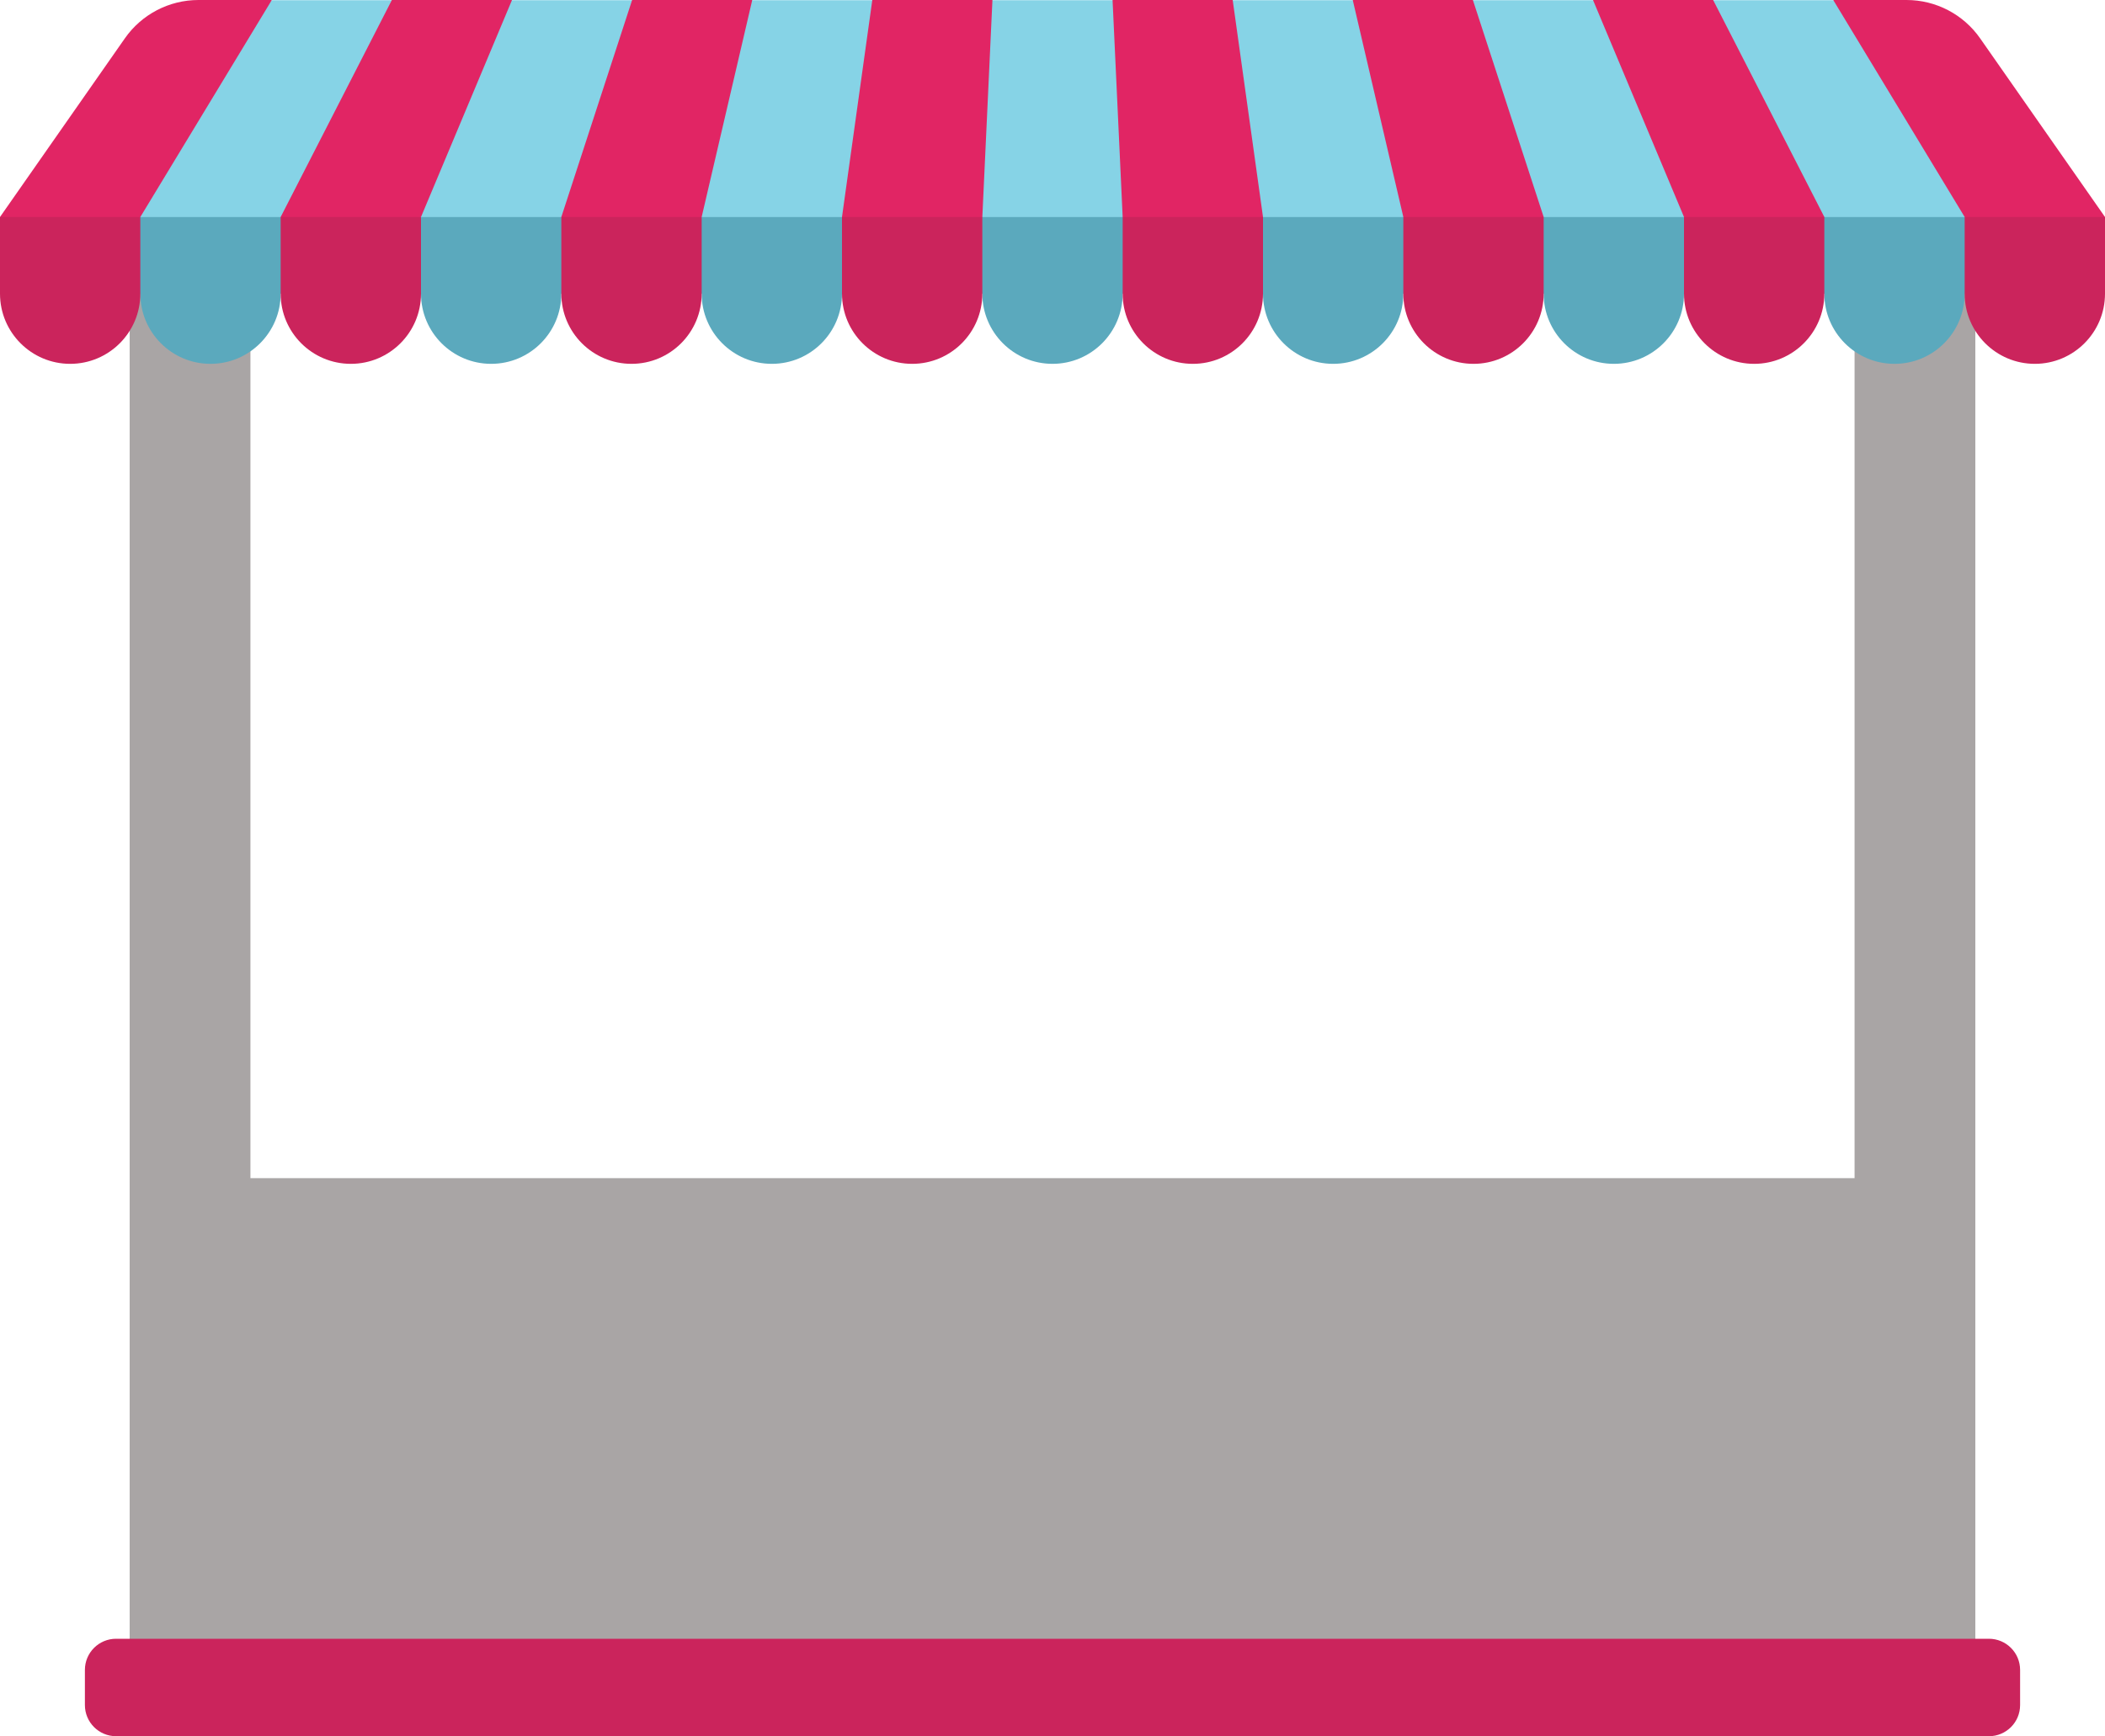
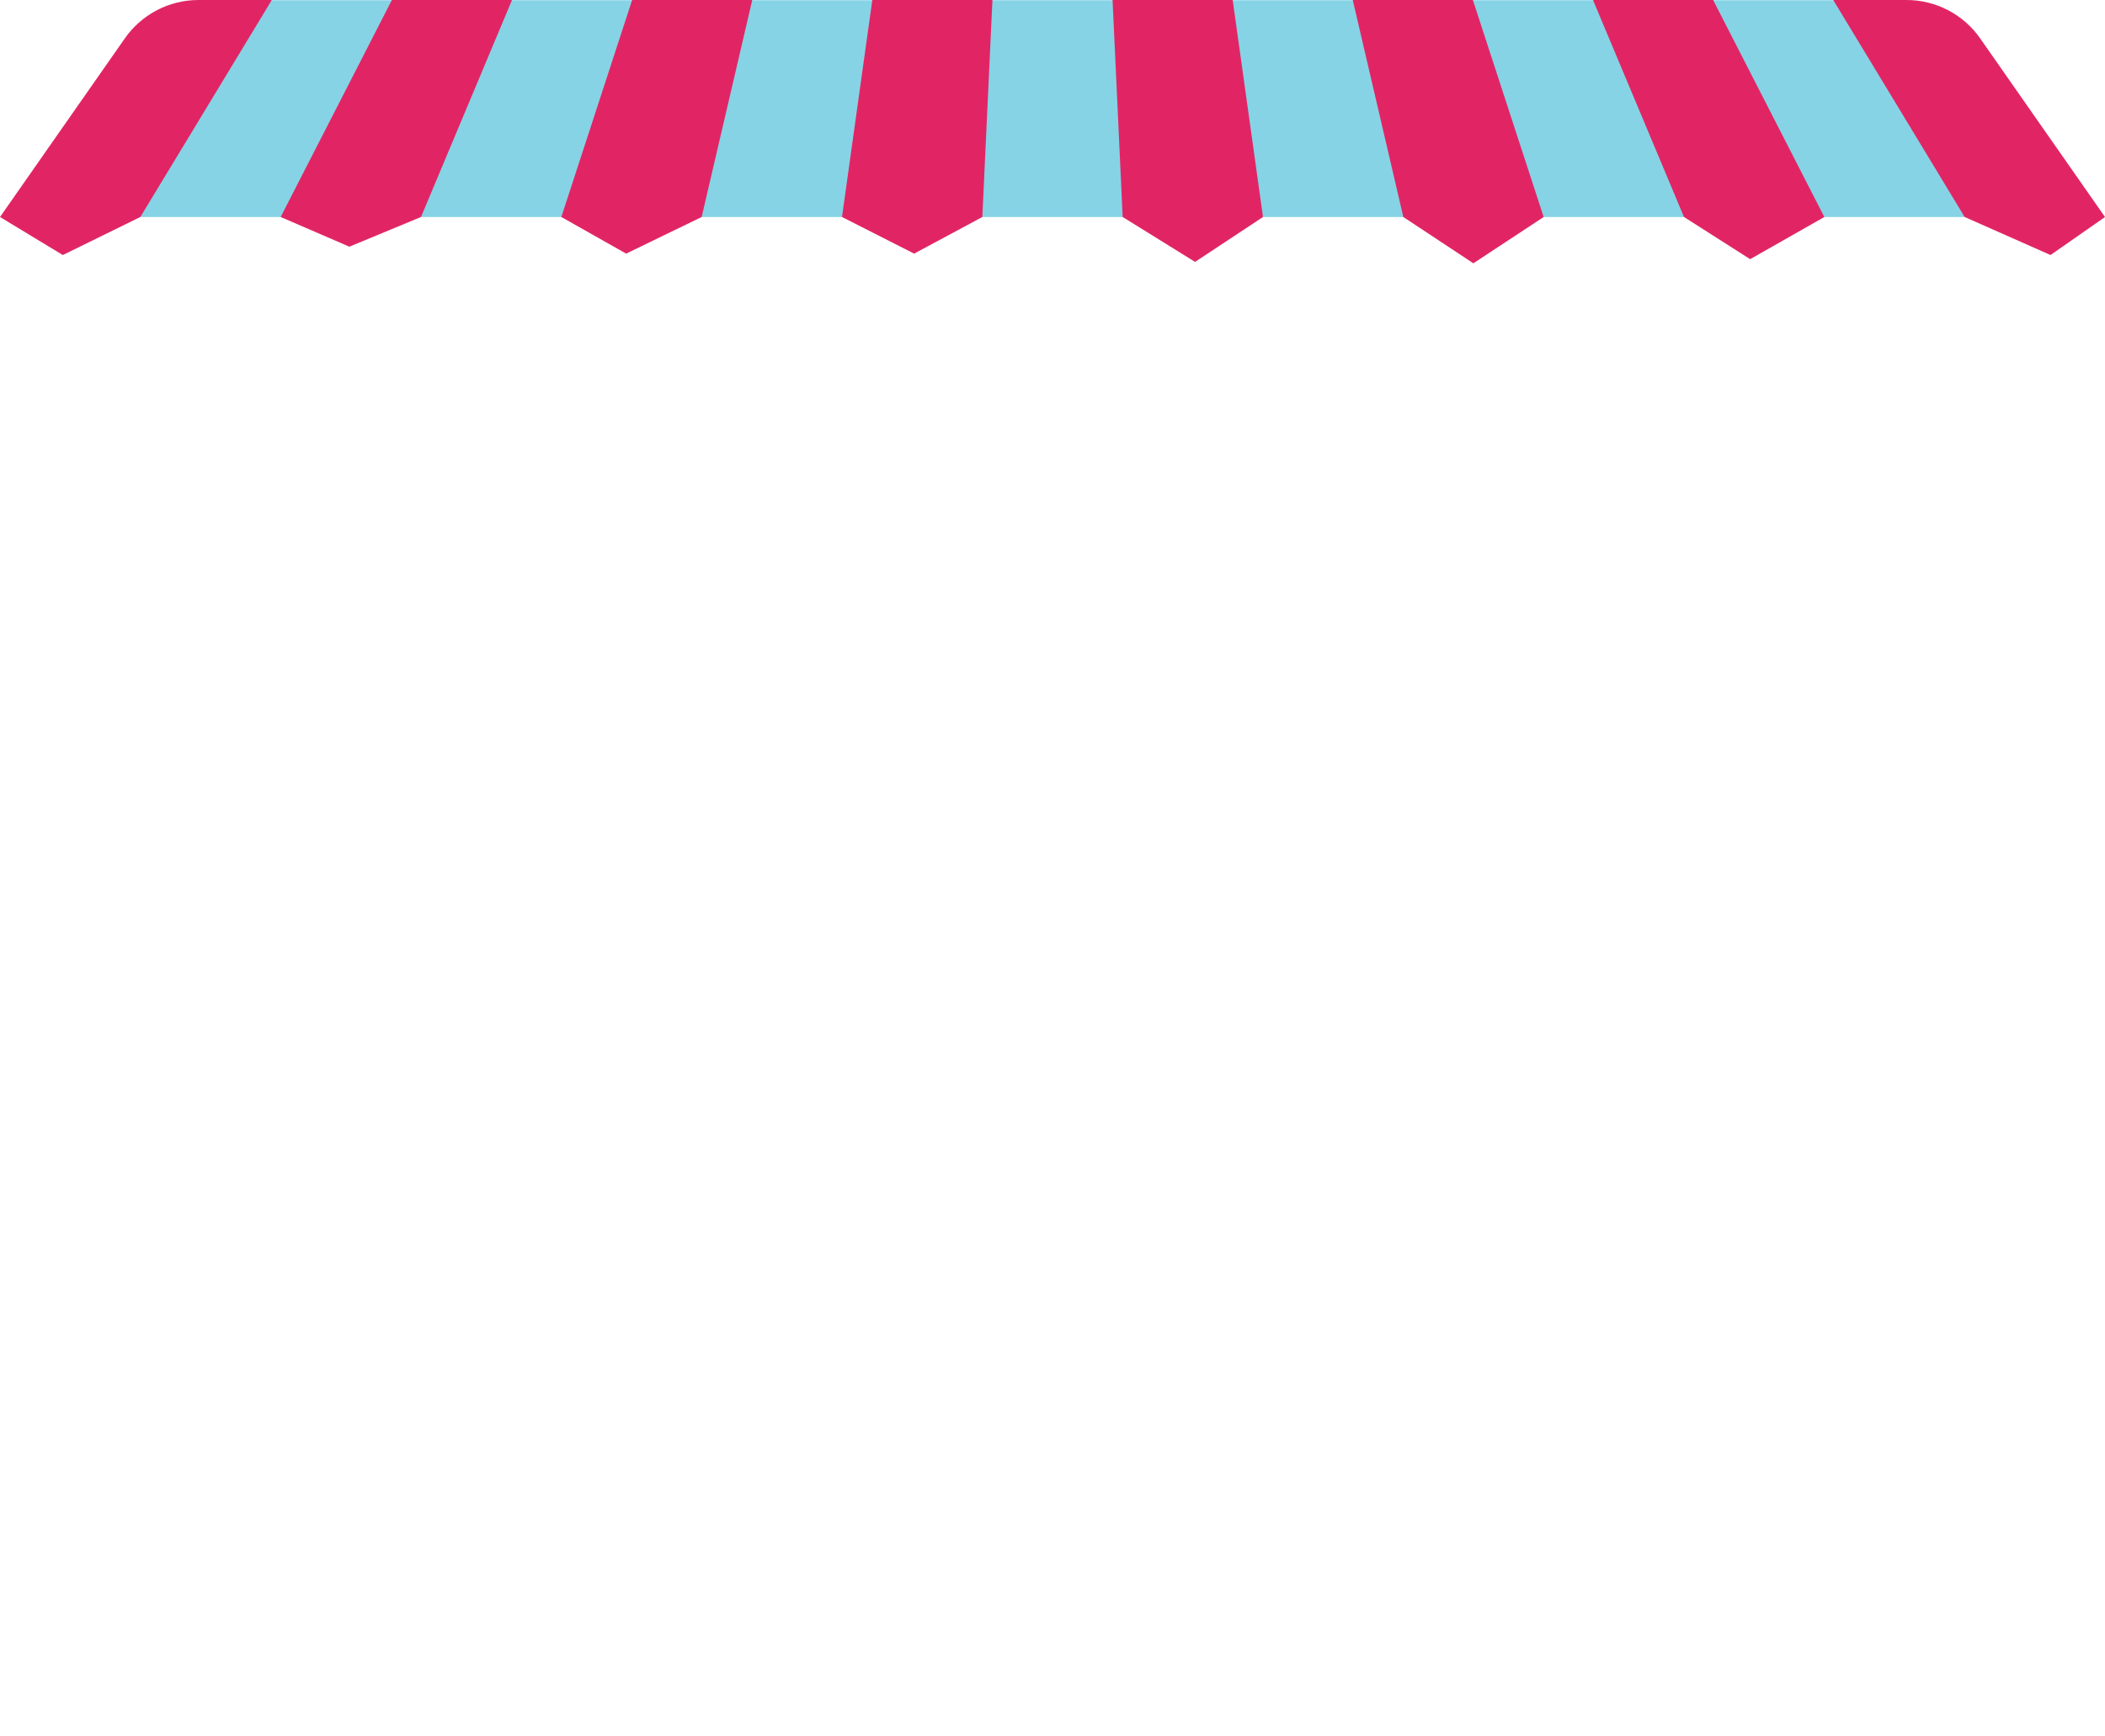
<svg xmlns="http://www.w3.org/2000/svg" fill="#000000" height="2474.7" preserveAspectRatio="xMidYMid meet" version="1" viewBox="0.0 0.0 3000.0 2474.7" width="3000" zoomAndPan="magnify">
  <g id="change1_1">
-     <path d="M2815.2,298.4v2053.4H184.8V298.4h172.1v1380.9h2286.2V298.4H2815.2z" fill="#a9a5a5" />
-   </g>
+     </g>
  <g id="change2_1">
-     <path d="M2847.4,309.3v52.2v57.1H2800c0,55.2-44.8,100-100,100c-55.2,0-100-44.8-100-100h-200 c0,55.2-44.8,100-100,100c-55.2,0-100-44.8-100-100h-200c0,55.2-44.8,100-100,100c-55.2,0-100-44.8-100-100h-200 c0,55.2-44.8,100-100,100s-100-44.8-100-100h-200c0,55.2-44.8,100-100,100c-55.2,0-100-44.8-100-100H800c0,55.2-44.8,100-100,100 c-55.2,0-100-44.8-100-100H400c0,55.2-44.8,100-100,100h0c-55.2,0-100-44.8-100-100h-47.4V309.3l63.2-78h2580.4L2847.4,309.3z" fill="#5ba9bd" />
-   </g>
+     </g>
  <g id="change3_1">
    <path d="M387.4,0.3h2225.3l119.1,45.9l126.3,226l-58,37.2H200l-35.5-63.5L387.4,0.3z" fill="#86d3e6" />
  </g>
  <g id="change4_1">
    <path d="M1072.1,0L1000,309.3l-107.6,52.2L800,309.3L900.9,0H1072.1z M1243.2,0L1200,309.3l102.8,52.2l97.2-52.2 L1414.4,0H1243.2z M178,54.6L0,309.3l89.5,54.2L200,309.3L387.4,0H282.8C241.1,0,201.9,20.4,178,54.6z M558.5,0L400,309.3l97.9,42.3 L600,309.3L729.7,0H558.5z M1927.9,0l72.1,309.3l99.8,66l100.2-66L2099.1,0H1927.9z M2270.3,0L2400,309.3l94.3,60.1l105.7-60.1 L2441.5,0H2270.3z M2717.2,0h-104.5L2800,309.3l122.4,54.2l77.6-54.2L2822,54.6C2798.1,20.4,2758.9,0,2717.2,0z M1585.6,0 l14.4,309.3l103.2,64l96.8-64L1756.8,0H1585.6z" fill="#e12564" />
  </g>
  <g id="change5_1">
-     <path d="M800,418.6V309.3h200v109.3c0,55.2-44.8,100-100,100h0C844.8,518.6,800,473.8,800,418.6z M1300,518.6 L1300,518.6c55.2,0,100-44.8,100-100V309.3h-200v109.3C1200,473.8,1244.8,518.6,1300,518.6z M100,518.6L100,518.6 c55.2,0,100-44.8,100-100V309.3H0v109.3C0,473.8,44.8,518.6,100,518.6z M500,518.6L500,518.6c55.2,0,100-44.8,100-100V309.3H400 v109.3C400,473.8,444.8,518.6,500,518.6z M2100,518.6L2100,518.6c55.2,0,100-44.8,100-100V309.3h-200v109.3 C2000,473.8,2044.8,518.6,2100,518.6z M2500,518.6L2500,518.6c55.2,0,100-44.8,100-100V309.3h-200v109.3 C2400,473.8,2444.8,518.6,2500,518.6z M3000,418.6V309.3h-200v109.3c0,55.2,44.8,100,100,100h0C2955.2,518.6,3000,473.8,3000,418.6z M1700,518.6L1700,518.6c55.2,0,100-44.8,100-100V309.3h-200v109.3C1600,473.8,1644.8,518.6,1700,518.6z M2879,2430.3v-50.1 c0-24.5-19.9-44.4-44.4-44.4H165.4c-24.5,0-44.4,19.9-44.4,44.4v50.1c0,24.5,19.9,44.4,44.4,44.4h2669.2 C2859.1,2474.7,2879,2454.9,2879,2430.3z" fill="#cb245c" />
-   </g>
+     </g>
</svg>